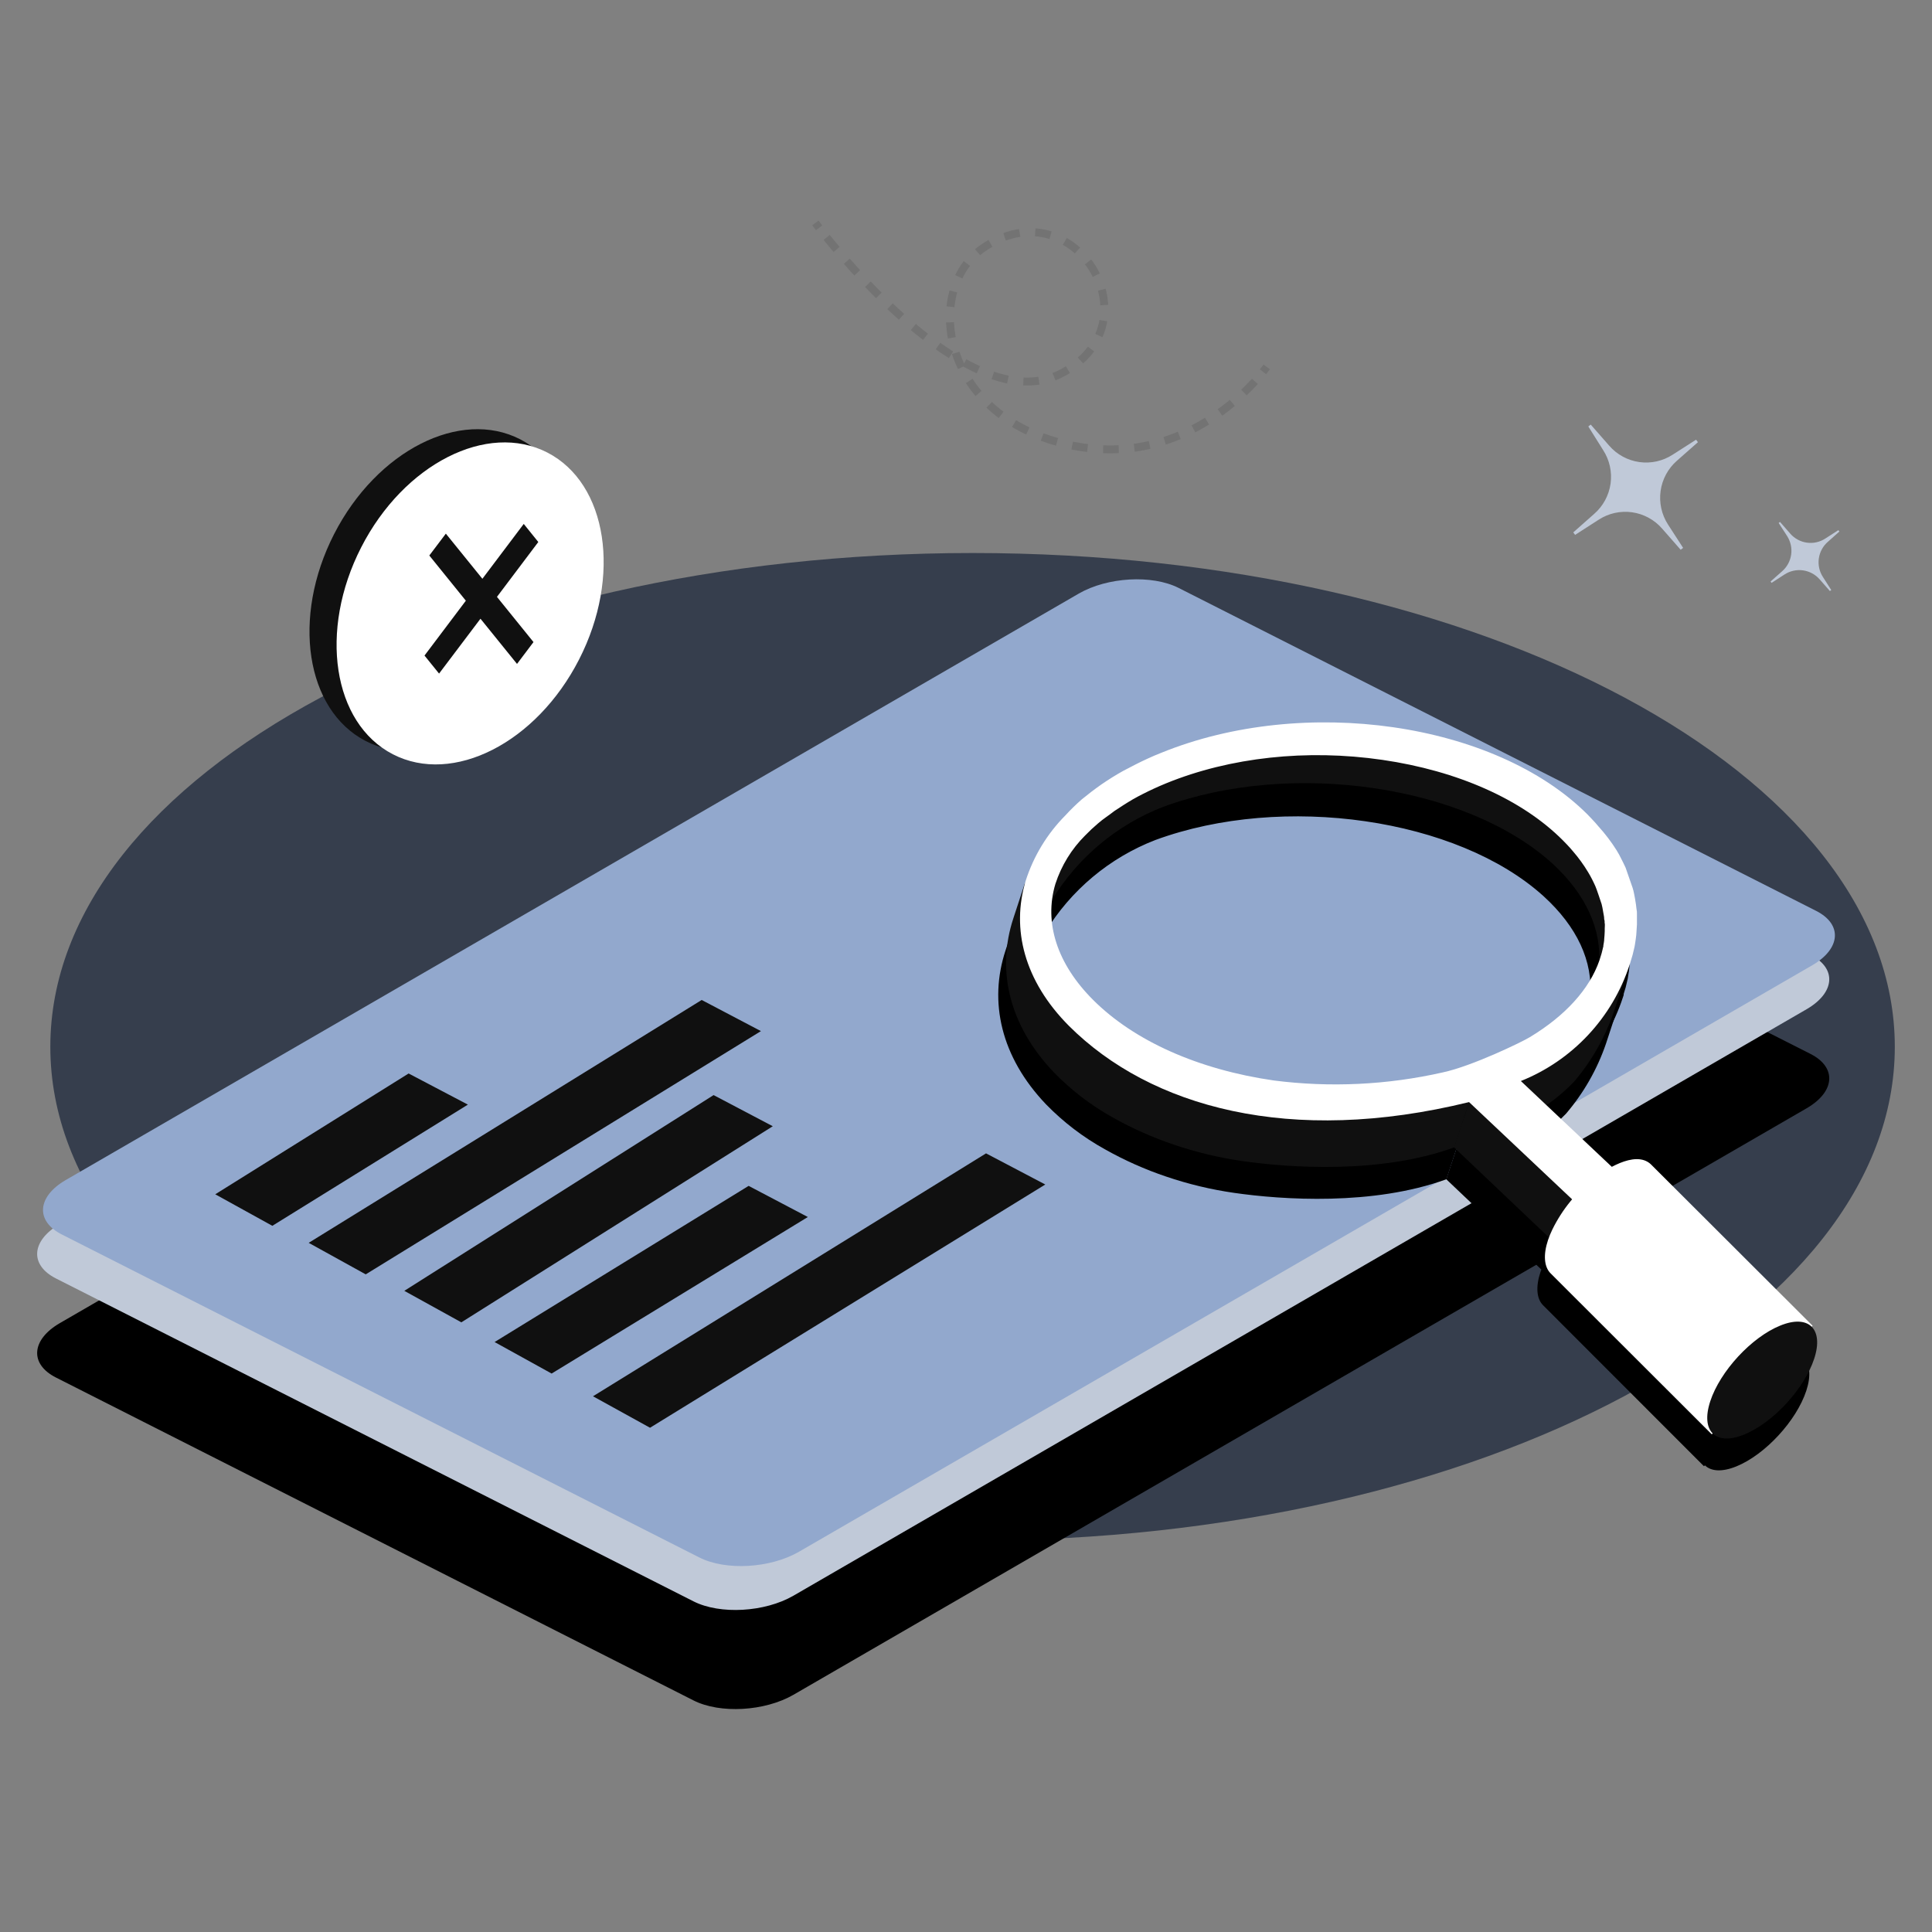
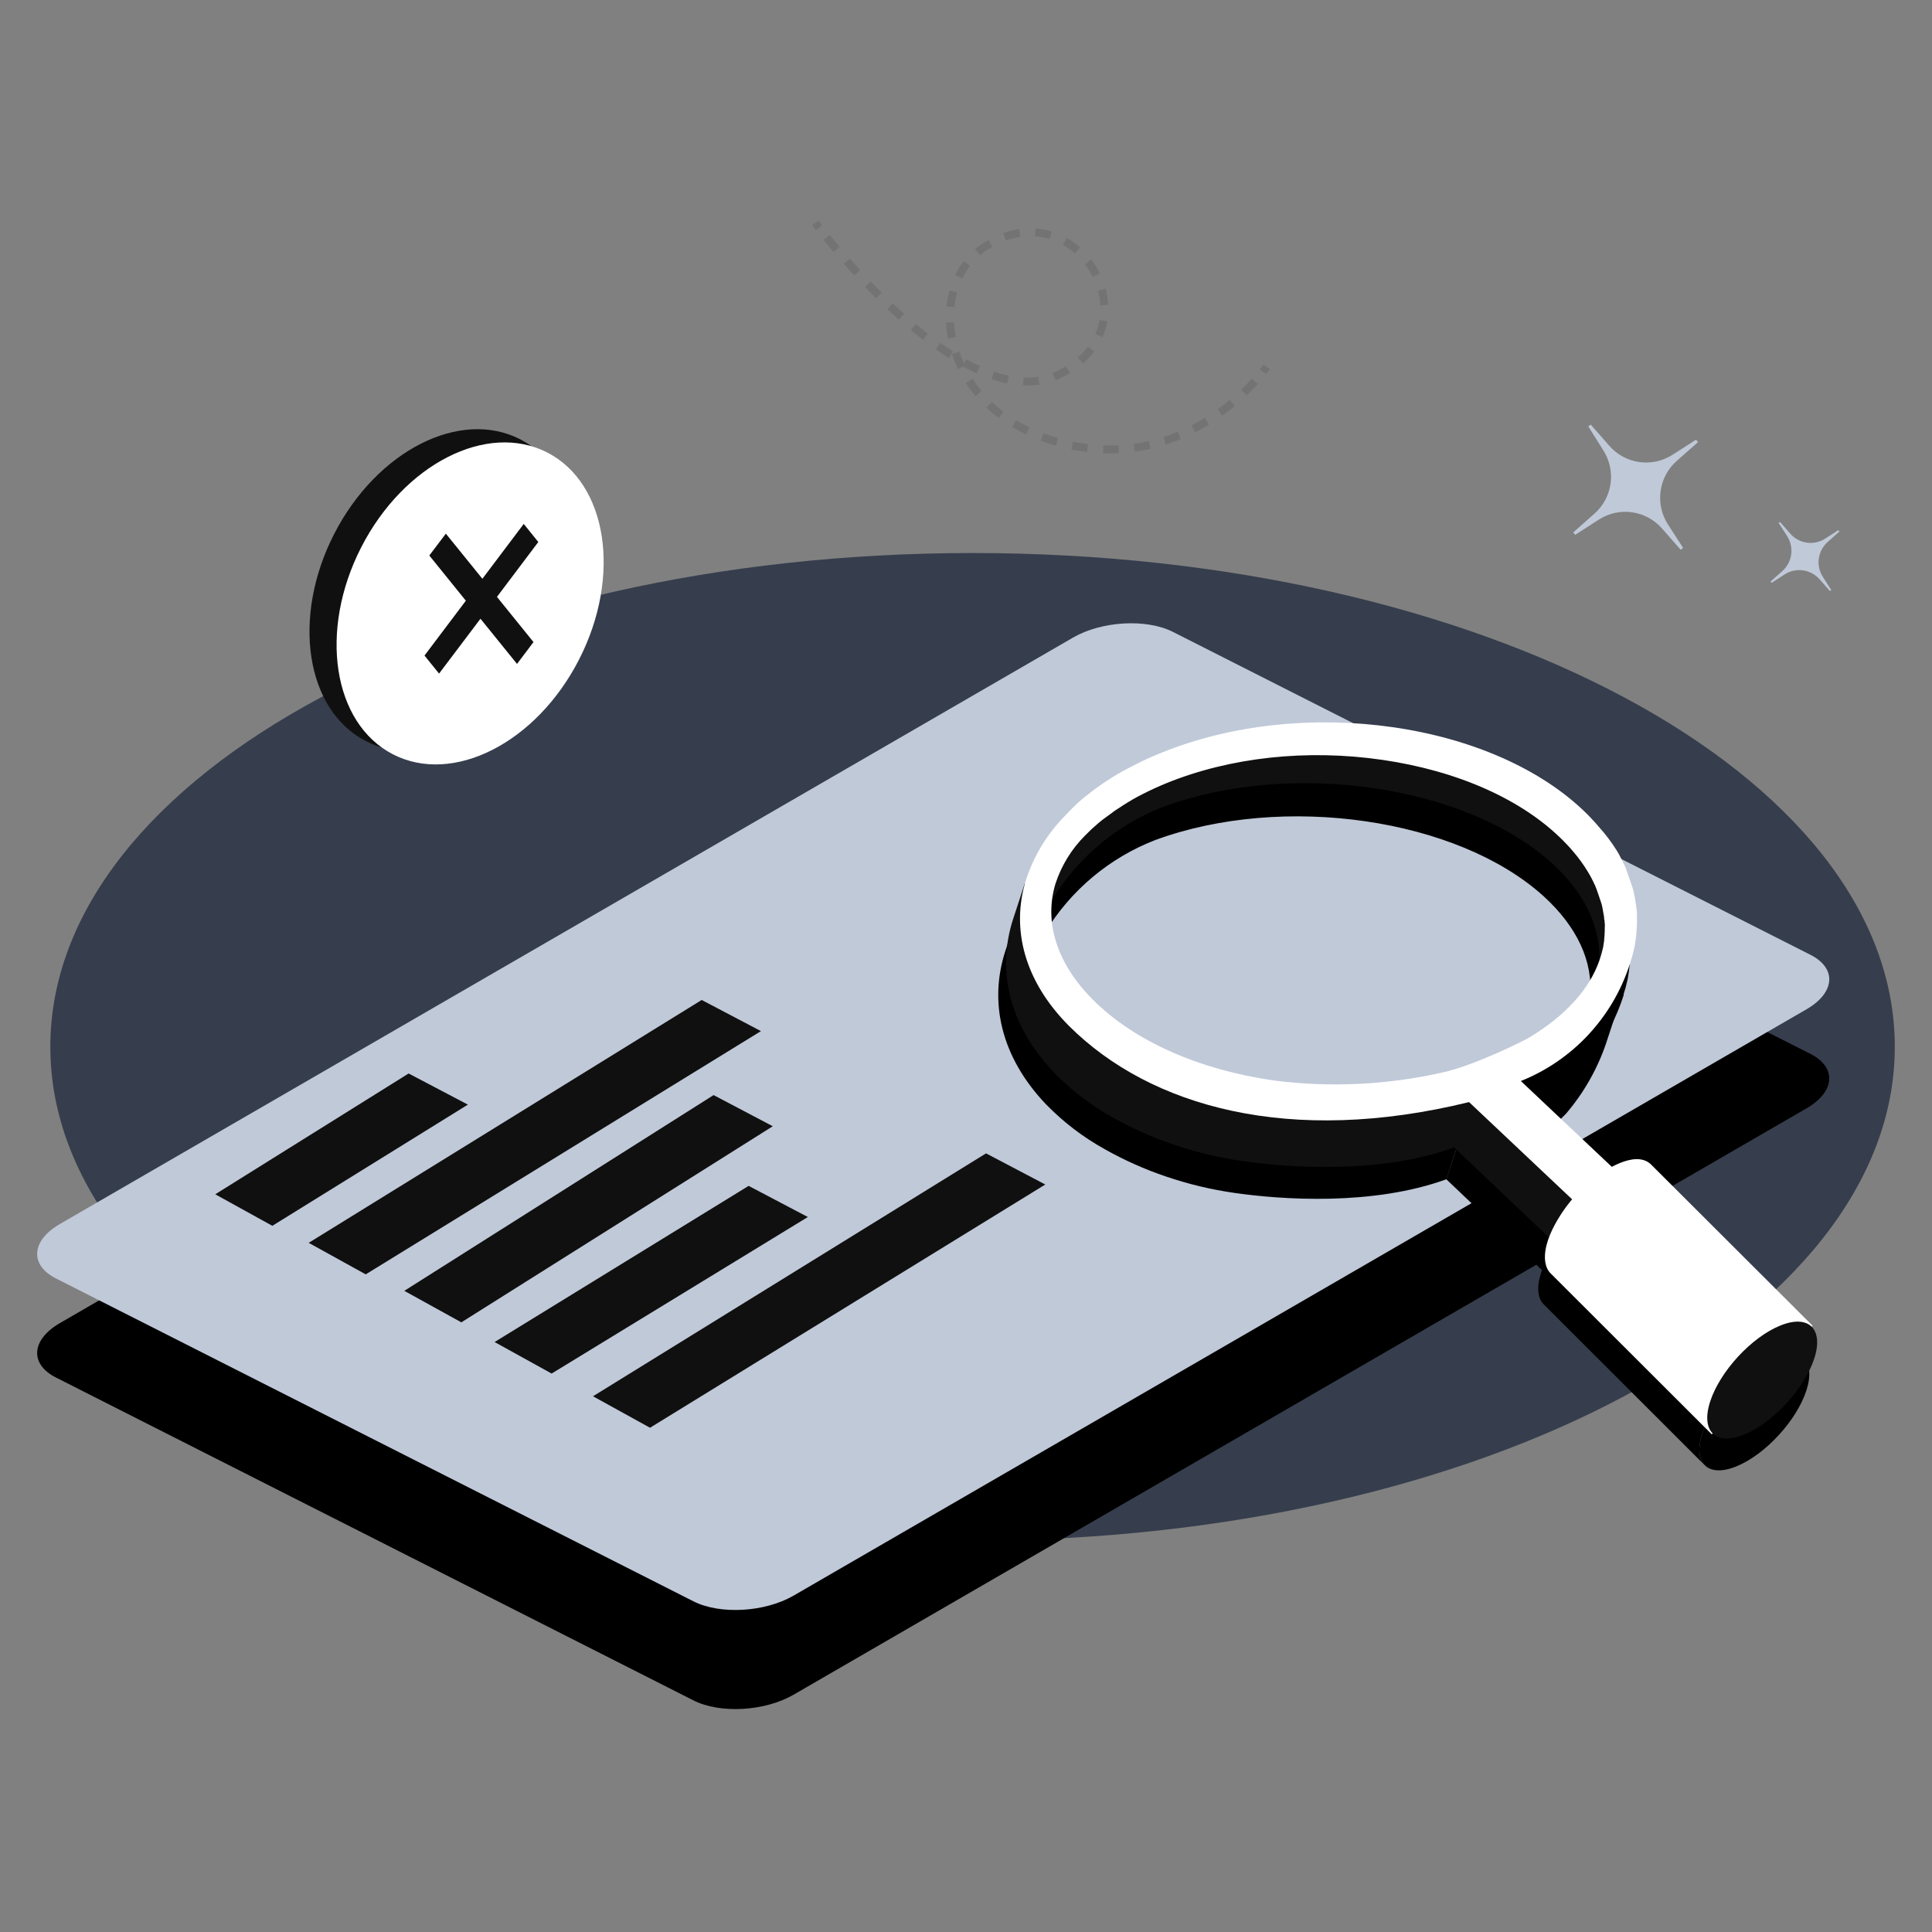
<svg xmlns="http://www.w3.org/2000/svg" width="104" height="104" viewBox="0 0 104 104" fill="none">
  <rect x="0" y="0" width="104" height="104" fill="#808080" stroke="none" />
  <path d="M86.3 24.233C86.644 24.767 86.785 25.407 86.697 26.036C86.608 26.666 86.296 27.242 85.818 27.66L84.689 28.659L84.788 28.793L86.057 27.976C86.589 27.63 87.227 27.488 87.854 27.576C88.482 27.665 89.056 27.977 89.473 28.456L90.47 29.593L90.603 29.493L89.788 28.233C89.444 27.699 89.303 27.058 89.391 26.428C89.479 25.799 89.79 25.221 90.267 24.803L91.4 23.803L91.3 23.669L90.044 24.473C89.512 24.819 88.874 24.961 88.246 24.873C87.618 24.785 87.042 24.472 86.626 23.993L85.629 22.856L85.499 22.956L86.3 24.233Z" fill="#C0C9D8" />
  <path d="M96.201 28.856C96.39 29.151 96.468 29.504 96.419 29.852C96.37 30.2 96.198 30.518 95.935 30.749L95.311 31.302L95.364 31.376L96.065 30.922C96.359 30.732 96.712 30.654 97.059 30.703C97.406 30.752 97.724 30.925 97.955 31.189L98.504 31.816L98.577 31.762L98.128 31.059C97.937 30.764 97.859 30.41 97.908 30.062C97.957 29.715 98.129 29.396 98.394 29.166L99.015 28.612L98.959 28.539L98.258 28.989C97.964 29.181 97.612 29.26 97.265 29.211C96.918 29.163 96.6 28.991 96.37 28.726L95.819 28.096L95.746 28.152L96.201 28.856Z" fill="#C0C9D8" />
  <path d="M52.354 82.928C79.772 82.928 101.998 71.028 101.998 56.349C101.998 41.669 79.772 29.769 52.354 29.769C24.936 29.769 2.709 41.669 2.709 56.349C2.709 71.028 24.936 82.928 52.354 82.928Z" fill="#363E4D" />
  <path d="M43.892 12L44.091 12.263" stroke="#737373" stroke-width="0.426" stroke-miterlimit="10" />
  <path d="M44.499 12.78C46.463 15.207 52.739 22.346 57.105 20.113C62.341 17.447 57.852 9.98 52.908 13.357C49.785 15.5 50.506 22.263 57.34 23.9C62.909 25.233 66.594 21.653 67.776 20.276" stroke="#737373" stroke-width="0.426" stroke-miterlimit="10" stroke-dasharray="0.84 0.84" />
  <path d="M67.986 20.013C68.119 19.846 68.189 19.75 68.189 19.75" stroke="#737373" stroke-width="0.426" stroke-miterlimit="10" />
  <path d="M37.333 91.535L3.011 74.152C1.583 73.429 1.682 72.119 3.217 71.226L57.759 39.656C59.301 38.763 61.707 38.626 63.135 39.346L97.46 56.733C98.885 57.456 98.789 58.766 97.251 59.659L42.709 91.232C41.167 92.122 38.761 92.259 37.333 91.535Z" fill="black" />
  <path d="M37.333 86.202L3.011 68.819C1.583 68.095 1.682 66.785 3.217 65.892L57.759 34.323C59.301 33.429 61.707 33.293 63.135 34.013L97.46 51.399C98.885 52.122 98.789 53.432 97.251 54.326L42.709 85.898C41.167 86.788 38.761 86.925 37.333 86.202Z" fill="#C0C9D8" />
-   <path d="M37.638 83.835L3.327 66.452C1.898 65.729 1.998 64.419 3.533 63.525L58.065 31.956C59.606 31.063 62.012 30.926 63.441 31.646L97.762 49.032C99.191 49.756 99.091 51.066 97.556 51.959L43.014 83.528C41.472 84.422 39.067 84.565 37.638 83.835Z" fill="#92A8CD" />
  <path d="M63.002 42.706C69.902 40.173 79.305 41.536 83.933 45.729C86.668 48.216 87.143 51.142 85.644 53.642C85.804 51.803 84.98 49.883 83.119 48.176C78.468 43.976 69.078 42.613 62.188 45.146C59.701 46.108 57.599 47.866 56.207 50.146C56.42 47.456 58.892 44.209 63.002 42.706Z" fill="black" />
  <path d="M56.128 50.403L56.145 50.166C56.344 47.679 58.57 44.266 62.995 42.646C69.91 40.106 79.332 41.466 83.99 45.676C86.668 48.109 87.313 51.009 85.708 53.676L85.575 53.896L85.599 53.663C85.765 51.756 84.894 49.883 83.087 48.239C78.455 44.046 69.086 42.689 62.198 45.216C59.725 46.171 57.636 47.921 56.258 50.193L56.128 50.403ZM74.299 41.756C70.514 41.209 66.451 41.503 63.002 42.756C58.812 44.309 56.603 47.496 56.294 49.899C57.695 47.702 59.759 46.012 62.185 45.076C69.102 42.536 78.522 43.899 83.18 48.116C84.934 49.713 85.814 51.529 85.735 53.389C87.124 50.859 86.462 48.099 83.901 45.773C81.582 43.686 78.083 42.299 74.299 41.756Z" fill="black" />
  <path d="M87.29 53.626L86.45 56.182C85.976 57.566 85.244 58.846 84.294 59.956C83.51 60.766 82.632 61.449 80.695 62.496L81.254 59.736C81.254 59.736 86.161 55.789 87.29 53.626Z" fill="black" />
  <path d="M79.037 59.899C76.844 60.456 76.073 60.609 75.296 60.733C73.815 60.969 72.316 61.071 70.817 61.036C68.309 60.986 65.825 60.536 63.458 59.703C61.2 58.934 59.147 57.66 57.454 55.976C55.012 53.433 54.76 49.233 54.76 49.233L54.128 51.163C53.218 53.919 53.872 56.899 56.314 59.453C57.245 60.408 58.311 61.221 59.477 61.866C60.528 62.459 61.633 62.951 62.777 63.336C63.965 63.74 65.189 64.034 66.431 64.212C69.016 64.586 73.92 64.916 77.861 63.479L79.037 59.899Z" fill="black" />
  <path d="M77.853 63.479L84.077 69.389L84.884 66.936L78.664 61.029L77.853 63.479Z" fill="black" />
  <path d="M81.445 59.899C82.814 59.348 84.046 58.502 85.054 57.422C86.062 56.342 86.822 55.053 87.28 53.646L87.323 53.519C87.323 53.499 87.323 53.479 87.34 53.459C87.416 53.233 87.478 53.003 87.526 52.769C87.548 52.687 87.565 52.603 87.576 52.519C87.605 52.356 87.625 52.186 87.645 52.026C87.645 51.972 87.678 51.602 87.678 51.466C87.678 51.402 87.678 51.336 87.678 51.272C87.678 51.149 87.678 51.032 87.678 50.912C87.678 50.792 87.678 50.762 87.662 50.686C87.645 50.609 87.642 50.502 87.629 50.412C87.615 50.322 87.536 49.869 87.522 49.806C87.509 49.742 87.476 49.599 87.446 49.499C87.446 49.499 87.097 48.499 87.064 48.412C86.997 48.259 86.924 48.106 86.844 47.953C86.763 47.785 86.672 47.623 86.572 47.466C86.303 47.019 85.996 46.596 85.655 46.203C85.539 46.062 85.409 45.919 85.28 45.779L85.06 45.566C80.077 40.593 69.777 39.106 62.089 42.233L61.723 42.383C61.49 42.486 61.261 42.593 61.039 42.716L60.706 42.879C60.487 42.989 60.275 43.109 60.062 43.212C59.647 43.449 59.251 43.696 58.882 43.953C58.696 44.079 58.51 44.212 58.337 44.346C58.165 44.479 58.005 44.612 57.836 44.749C57.517 45.017 57.214 45.303 56.929 45.606C55.952 46.591 55.221 47.794 54.796 49.116C54.008 51.716 54.716 54.516 57.121 56.932C61.501 61.312 69.026 63.399 78.655 61.036L85.26 67.282L86.818 64.986L81.445 59.899ZM77.239 59.436C74.257 60.111 71.181 60.258 68.149 59.869C64.085 59.282 60.633 57.742 58.424 55.536C56.477 53.589 55.766 51.369 56.391 49.286C56.711 48.301 57.261 47.408 57.995 46.679C58.214 46.445 58.445 46.223 58.686 46.013C58.826 45.896 58.972 45.779 59.115 45.679C59.258 45.579 59.424 45.453 59.567 45.346C59.899 45.123 60.231 44.909 60.564 44.712C60.746 44.612 60.936 44.509 61.125 44.416L61.407 44.273L62.026 43.989C62.135 43.946 62.255 43.899 62.358 43.849C65.793 42.453 69.93 42.002 73.987 42.589C78.043 43.176 81.512 44.719 83.708 46.922L83.804 47.026C83.85 47.066 83.892 47.109 83.931 47.156C84.047 47.276 84.157 47.399 84.263 47.529C84.562 47.872 84.83 48.241 85.064 48.632C85.146 48.765 85.221 48.902 85.29 49.042C85.349 49.159 85.406 49.279 85.459 49.399C85.512 49.519 85.735 50.179 85.791 50.352C85.791 50.416 85.825 50.476 85.835 50.536C85.844 50.596 85.908 50.909 85.924 51.019C85.941 51.129 85.941 51.162 85.947 51.216C85.954 51.269 85.947 51.339 85.947 51.396C85.947 51.452 85.947 51.579 85.947 51.676V51.809C85.947 51.912 85.924 52.172 85.921 52.222C85.921 52.342 85.894 52.462 85.871 52.582C85.871 52.609 85.871 52.659 85.871 52.686C85.861 52.715 85.855 52.745 85.851 52.776C85.819 52.93 85.778 53.083 85.728 53.232L85.675 53.386C85.137 54.936 83.844 56.362 81.941 57.516C81.545 57.789 78.824 59.109 77.239 59.446V59.436Z" fill="black" />
  <path d="M85.27 67.379L85.223 67.335L78.638 61.109C69.737 63.285 61.883 61.775 57.085 56.986C54.739 54.652 53.906 51.846 54.736 49.112C55.162 47.776 55.899 46.56 56.886 45.566C57.18 45.262 57.491 44.975 57.816 44.706C58.019 44.539 58.175 44.416 58.324 44.302C58.474 44.189 58.703 44.019 58.869 43.902C59.255 43.636 59.657 43.386 60.059 43.162H60.075C60.278 43.049 60.491 42.936 60.707 42.829L60.757 42.806L61.039 42.662C61.245 42.569 61.484 42.456 61.73 42.349L61.813 42.312L62.096 42.199C69.81 39.056 80.133 40.532 85.11 45.532L85.227 45.652L85.336 45.766C85.456 45.892 85.592 46.042 85.715 46.192C86.057 46.588 86.366 47.012 86.639 47.459C86.738 47.618 86.828 47.783 86.908 47.952C86.981 48.092 87.054 48.239 87.13 48.412C87.13 48.412 87.463 49.359 87.513 49.506C87.545 49.607 87.572 49.711 87.592 49.816C87.592 49.879 87.679 50.286 87.699 50.429C87.699 50.519 87.725 50.612 87.732 50.702L87.749 50.929C87.749 51.052 87.749 51.172 87.749 51.296C87.749 51.329 87.749 51.362 87.749 51.392V51.492C87.749 51.626 87.719 52.002 87.712 52.056C87.692 52.242 87.669 52.389 87.642 52.552C87.632 52.639 87.615 52.725 87.592 52.809C87.544 53.044 87.48 53.275 87.403 53.502C87.403 53.51 87.403 53.518 87.403 53.526V53.562L87.36 53.692C86.903 55.091 86.151 56.374 85.154 57.454C84.158 58.534 82.94 59.385 81.585 59.949L86.931 64.995L85.27 67.379ZM78.691 60.972L85.27 67.185L86.748 65.009L81.329 59.899L81.436 59.855C82.792 59.306 84.012 58.466 85.012 57.394C86.011 56.323 86.766 55.046 87.224 53.652L87.267 53.526C87.267 53.526 87.267 53.526 87.267 53.502V53.469C87.34 53.25 87.401 53.028 87.449 52.802C87.472 52.723 87.489 52.641 87.499 52.559C87.526 52.409 87.546 52.249 87.566 52.066C87.566 52.016 87.599 51.646 87.602 51.512V51.419C87.602 51.386 87.602 51.352 87.602 51.316C87.602 51.199 87.602 51.082 87.602 50.962L87.586 50.739C87.586 50.652 87.569 50.559 87.556 50.469C87.543 50.379 87.463 49.929 87.449 49.869C87.43 49.767 87.404 49.665 87.373 49.566C87.343 49.469 87.041 48.566 86.998 48.489C86.921 48.319 86.851 48.176 86.778 48.036C86.698 47.869 86.608 47.706 86.509 47.549C86.241 47.107 85.936 46.687 85.599 46.296C85.472 46.146 85.336 45.999 85.22 45.872L85.114 45.759C85.073 45.721 85.034 45.681 84.997 45.639C80.047 40.692 69.774 39.209 62.096 42.336L61.813 42.452L61.73 42.486C61.491 42.592 61.252 42.702 61.066 42.799L60.783 42.939L60.733 42.962C60.521 43.069 60.311 43.186 60.109 43.296H60.092C59.693 43.519 59.298 43.766 58.916 44.029C58.75 44.146 58.56 44.282 58.378 44.422C58.195 44.562 58.075 44.659 57.876 44.822C57.56 45.088 57.259 45.372 56.975 45.672C56.007 46.647 55.284 47.839 54.866 49.149C54.048 51.836 54.866 54.592 57.191 56.909C61.972 61.685 69.817 63.179 78.678 61.002L78.691 60.972ZM68.116 59.942C64.042 59.352 60.58 57.809 58.368 55.609C56.404 53.649 55.68 51.409 56.324 49.302C56.65 48.306 57.205 47.402 57.946 46.662C58.152 46.446 58.394 46.219 58.643 45.996C58.77 45.892 58.906 45.782 59.079 45.662C59.251 45.542 59.384 45.439 59.524 45.329C59.856 45.106 60.188 44.892 60.544 44.689C60.737 44.582 60.926 44.479 61.112 44.389L61.394 44.246C61.597 44.149 61.81 44.052 62.016 43.962L62.348 43.822C65.8 42.416 69.947 41.969 74.023 42.556C78.1 43.142 81.559 44.686 83.768 46.889L83.868 46.992C83.904 47.026 83.941 47.066 83.994 47.122C84.124 47.259 84.23 47.379 84.326 47.499C84.627 47.844 84.898 48.216 85.134 48.609C85.207 48.726 85.273 48.849 85.36 49.019C85.416 49.132 85.469 49.249 85.522 49.352C85.576 49.489 85.735 49.949 85.821 50.196L85.875 50.362C85.887 50.409 85.897 50.457 85.904 50.506C85.924 50.579 85.978 50.879 85.994 50.989C85.994 51.042 85.994 51.099 86.011 51.146V51.189C86.011 51.222 86.011 51.252 86.011 51.279C86.011 51.306 86.011 51.342 86.011 51.369V51.652V51.789C86.011 51.899 85.987 52.159 85.984 52.206C85.984 52.342 85.954 52.462 85.934 52.572C85.934 52.572 85.934 52.602 85.934 52.626C85.934 52.649 85.934 52.662 85.934 52.672C85.934 52.682 85.934 52.739 85.914 52.762C85.882 52.921 85.84 53.078 85.788 53.232L85.735 53.389C85.19 54.956 83.888 56.389 81.964 57.562C81.575 57.799 78.838 59.145 77.206 59.492C74.226 60.174 71.149 60.326 68.116 59.942ZM73.983 42.669C69.927 42.086 65.803 42.529 62.375 43.926L62.042 44.062C61.833 44.156 61.62 44.252 61.421 44.349L61.139 44.489C60.956 44.579 60.77 44.679 60.58 44.786C60.228 44.986 59.893 45.196 59.584 45.412C59.438 45.516 59.278 45.626 59.135 45.746C58.992 45.866 58.829 45.982 58.71 46.079C58.469 46.282 58.239 46.498 58.022 46.726C57.299 47.446 56.757 48.328 56.441 49.299C55.809 51.359 56.527 53.559 58.461 55.489C60.66 57.692 64.109 59.229 68.159 59.822C71.184 60.213 74.255 60.066 77.229 59.389C78.847 59.056 81.549 57.722 81.944 57.479C83.835 56.332 85.114 54.922 85.645 53.395L85.695 53.239C85.746 53.093 85.787 52.944 85.818 52.792C85.822 52.759 85.83 52.727 85.841 52.696C85.84 52.681 85.84 52.667 85.841 52.652C85.842 52.637 85.842 52.621 85.841 52.606C85.861 52.492 85.875 52.379 85.888 52.246C85.888 52.199 85.911 51.942 85.914 51.836V51.702C85.914 51.612 85.914 51.519 85.914 51.429C85.913 51.4 85.913 51.371 85.914 51.342V51.252V51.209C85.914 51.162 85.914 51.112 85.894 51.059C85.894 50.952 85.828 50.652 85.808 50.582C85.788 50.512 85.788 50.489 85.778 50.442V50.396L85.742 50.282C85.655 50.036 85.496 49.579 85.446 49.449C85.393 49.336 85.34 49.219 85.283 49.116C85.216 48.976 85.142 48.84 85.061 48.709C84.827 48.32 84.562 47.952 84.266 47.609C84.167 47.492 84.061 47.376 83.934 47.239C83.896 47.194 83.855 47.15 83.811 47.109L83.712 47.006C81.492 44.789 78.05 43.256 73.993 42.669H73.983Z" fill="black" />
  <path d="M85.426 65.189C84.483 65.915 83.72 66.849 83.196 67.919C83.108 68.102 83.032 68.29 82.967 68.482C82.701 69.285 82.771 69.889 83.097 70.212L91.772 78.879C91.439 78.545 91.379 77.949 91.642 77.142C92.082 75.964 92.821 74.921 93.785 74.115C94.234 73.713 94.737 73.376 95.28 73.115C95.775 72.892 96.37 72.745 96.812 72.932C96.92 72.976 97.02 73.041 97.104 73.122C97.104 73.122 88.406 64.456 88.393 64.432C87.655 63.752 86.246 64.566 85.426 65.189Z" fill="black" />
-   <path d="M91.725 78.928L83.067 70.265C82.711 69.912 82.661 69.265 82.924 68.472C82.991 68.276 83.07 68.085 83.16 67.899C83.692 66.818 84.463 65.874 85.416 65.139C85.911 64.762 87.599 63.592 88.456 64.389L97.167 73.082L97.074 73.185C96.993 73.108 96.899 73.047 96.795 73.005C96.31 72.795 95.656 73.029 95.31 73.185C94.774 73.436 94.277 73.764 93.835 74.159C92.881 74.957 92.151 75.991 91.718 77.159C91.469 77.912 91.512 78.508 91.835 78.825L91.725 78.928ZM85.456 65.232C84.524 65.95 83.769 66.872 83.249 67.929C83.164 68.109 83.089 68.293 83.023 68.482C82.774 69.235 82.817 69.815 83.143 70.149L91.472 78.482C91.381 78.036 91.42 77.573 91.585 77.148C92.03 75.954 92.778 74.897 93.755 74.082C94.208 73.677 94.717 73.34 95.267 73.082C95.711 72.855 96.216 72.773 96.709 72.849L88.346 64.515C87.545 63.772 85.931 64.899 85.456 65.262V65.232Z" fill="black" />
  <path d="M95.403 73.072C93.854 73.705 92.176 75.528 91.641 77.142C91.106 78.755 91.924 79.565 93.472 78.935C95.02 78.305 96.702 76.482 97.233 74.865C97.765 73.249 96.944 72.445 95.403 73.072Z" fill="black" />
  <path d="M25.186 59.462L14.66 65.986L11.587 64.289L21.996 57.786L25.186 59.462Z" fill="#101010" />
  <path d="M43.486 65.512L29.694 73.939L26.624 72.242L40.299 63.836L43.486 65.512Z" fill="#101010" />
  <path d="M41.599 60.626L24.834 71.182L21.764 69.486L38.413 58.949L41.599 60.626Z" fill="#101010" />
  <path d="M40.961 55.505L19.687 68.599L16.617 66.902L37.772 53.829L40.961 55.505Z" fill="#101010" />
  <path d="M56.268 63.762L34.991 76.856L31.921 75.162L53.079 62.086L56.268 63.762Z" fill="#101010" />
  <path d="M63.424 40.989C70.325 38.456 79.728 39.819 84.356 44.016C87.094 46.499 87.569 49.426 86.07 51.926C86.23 50.086 85.406 48.166 83.545 46.463C78.894 42.263 69.504 40.896 62.613 43.433C60.127 44.396 58.025 46.153 56.633 48.433C56.842 45.743 59.314 42.496 63.424 40.989Z" fill="#101010" />
  <path d="M74.717 40.039C70.936 39.493 66.872 39.786 63.42 41.039C59.204 42.583 57.014 45.769 56.702 48.183C58.106 45.989 60.169 44.301 62.593 43.363C69.514 40.819 78.933 42.183 83.588 46.399C85.345 47.996 86.226 49.816 86.146 51.673C87.532 49.146 86.874 46.383 84.309 44.056C82.003 41.973 78.501 40.586 74.717 40.039Z" fill="#101010" />
-   <path d="M87.718 51.899L86.877 54.456C86.404 55.839 85.675 57.121 84.728 58.232C83.944 59.039 83.067 59.726 81.133 60.769L81.688 58.009C81.688 58.009 86.582 54.072 87.718 51.899Z" fill="#101010" />
  <path d="M79.456 58.196C77.263 58.749 76.492 58.902 75.715 59.029C74.235 59.263 72.737 59.364 71.239 59.329C68.731 59.281 66.246 58.831 63.88 57.996C61.637 57.176 59.521 55.996 57.876 54.269C55.434 51.716 55.178 47.513 55.178 47.513L54.547 49.439C53.64 52.196 54.294 55.176 56.736 57.732C57.668 58.688 58.732 59.503 59.896 60.152C60.948 60.743 62.053 61.234 63.196 61.619C64.384 62.023 65.608 62.316 66.85 62.496C69.435 62.869 74.342 63.202 78.283 61.762L79.456 58.196Z" fill="#101010" />
  <path d="M78.272 61.762L84.496 67.672L85.306 65.219L79.087 59.316L78.272 61.762Z" fill="#101010" />
  <path d="M81.868 58.192C83.239 57.644 84.474 56.799 85.485 55.719C86.496 54.639 87.258 53.35 87.719 51.943L87.762 51.812C87.766 51.792 87.771 51.772 87.778 51.752C87.854 51.526 87.916 51.296 87.965 51.062C87.986 50.98 88.002 50.897 88.014 50.812C88.041 50.649 88.064 50.479 88.081 50.322C88.081 50.266 88.114 49.896 88.117 49.759C88.117 49.696 88.117 49.633 88.117 49.569C88.117 49.446 88.117 49.326 88.117 49.206C88.117 49.086 88.117 49.056 88.101 48.983C88.084 48.909 88.081 48.799 88.067 48.709C88.051 48.569 87.978 48.163 87.961 48.099C87.942 47.997 87.917 47.895 87.885 47.796C87.885 47.796 87.536 46.796 87.506 46.706C87.436 46.556 87.363 46.403 87.283 46.249C87.203 46.081 87.113 45.917 87.014 45.759C86.732 45.313 86.412 44.891 86.057 44.499C85.941 44.356 85.811 44.216 85.679 44.076C85.606 43.996 85.529 43.919 85.456 43.843C80.489 38.879 70.196 37.393 62.498 40.529L62.132 40.679C61.9 40.779 61.67 40.886 61.444 40.993C61.331 41.046 61.222 41.103 61.112 41.159C60.893 41.269 60.677 41.386 60.468 41.493C60.049 41.726 59.654 41.976 59.285 42.229C59.102 42.359 58.916 42.493 58.743 42.626C58.57 42.759 58.411 42.889 58.238 43.026C57.924 43.3 57.626 43.592 57.344 43.899C56.369 44.883 55.639 46.085 55.215 47.406C54.427 50.006 55.135 52.806 57.54 55.222C61.929 59.599 69.445 61.689 79.08 59.326L85.692 65.566L87.25 63.269L81.868 58.192ZM77.661 57.729C74.679 58.404 71.601 58.551 68.568 58.162C64.508 57.576 61.056 56.036 58.846 53.829C56.899 51.886 56.188 49.663 56.813 47.579C57.133 46.595 57.682 45.702 58.414 44.973C58.635 44.744 58.867 44.528 59.109 44.323C59.248 44.203 59.394 44.089 59.537 43.989C59.68 43.889 59.846 43.766 59.989 43.656C60.321 43.436 60.654 43.219 60.986 43.026C61.165 42.923 61.355 42.823 61.547 42.726L61.83 42.586C62.036 42.486 62.252 42.389 62.448 42.303L62.78 42.163C66.215 40.763 70.349 40.313 74.409 40.903C78.469 41.493 81.934 43.033 84.13 45.236L84.227 45.336L84.353 45.466C84.469 45.589 84.579 45.709 84.685 45.839C84.983 46.185 85.251 46.555 85.486 46.946C85.562 47.069 85.632 47.196 85.712 47.353C85.792 47.509 85.825 47.589 85.881 47.709C85.938 47.829 86.157 48.493 86.214 48.663C86.231 48.724 86.246 48.786 86.257 48.849C86.273 48.923 86.326 49.223 86.343 49.333C86.36 49.443 86.343 49.473 86.366 49.529C86.39 49.586 86.366 49.653 86.383 49.706C86.4 49.759 86.383 49.889 86.383 49.986C86.383 50.083 86.383 50.079 86.383 50.119C86.383 50.226 86.363 50.483 86.356 50.532C86.356 50.653 86.33 50.773 86.31 50.892C86.31 50.919 86.31 50.972 86.293 50.999C86.283 51.027 86.276 51.056 86.273 51.086C86.239 51.24 86.197 51.393 86.147 51.542L86.097 51.699C85.559 53.246 84.267 54.672 82.359 55.826C81.967 56.072 79.246 57.392 77.661 57.729Z" fill="white" />
  <path d="M85.848 63.472C84.906 64.198 84.143 65.132 83.619 66.202C83.531 66.385 83.453 66.573 83.386 66.765C83.124 67.568 83.19 68.172 83.516 68.498L92.194 77.165C91.862 76.832 91.799 76.235 92.065 75.432C92.504 74.252 93.243 73.207 94.208 72.402C94.655 71.997 95.159 71.66 95.703 71.402C96.198 71.178 96.789 71.032 97.235 71.218C97.342 71.263 97.44 71.327 97.524 71.408L88.815 62.725C88.075 62.038 86.669 62.849 85.848 63.472Z" fill="white" />
  <path d="M92.147 77.212L83.469 68.545C83.117 68.192 83.067 67.545 83.329 66.755C83.396 66.559 83.475 66.368 83.565 66.182C84.096 65.101 84.866 64.157 85.818 63.422C86.316 63.042 88.001 61.872 88.861 62.669L97.573 71.365L97.477 71.465C97.397 71.387 97.304 71.326 97.201 71.285C96.716 71.079 96.061 71.308 95.716 71.465C95.18 71.717 94.683 72.045 94.24 72.439C93.286 73.237 92.555 74.27 92.121 75.439C91.871 76.192 91.915 76.772 92.24 77.105L92.147 77.212ZM85.874 63.522C84.944 64.24 84.19 65.162 83.671 66.219C83.585 66.398 83.51 66.583 83.446 66.772C83.196 67.529 83.24 68.105 83.565 68.439L91.891 76.772C91.803 76.325 91.843 75.863 92.008 75.439C92.452 74.245 93.198 73.188 94.174 72.372C94.628 71.967 95.138 71.63 95.689 71.372C96.133 71.146 96.636 71.065 97.128 71.142L88.768 62.809C87.968 62.065 86.353 63.192 85.874 63.555V63.522Z" fill="white" />
  <path d="M95.825 71.359C94.277 71.989 92.596 73.812 92.064 75.428C91.533 77.045 92.343 77.852 93.895 77.219C95.447 76.585 97.121 74.765 97.656 73.148C98.191 71.532 97.354 70.729 95.825 71.359Z" fill="#101010" />
  <path d="M29.712 34.793C32.009 30.308 31.245 25.319 28.007 23.65C24.769 21.981 20.282 24.264 17.985 28.749C15.689 33.234 16.452 38.223 19.691 39.892C22.929 41.561 27.416 39.278 29.712 34.793Z" fill="#101010" />
  <path d="M31.17 35.504C33.467 31.019 32.703 26.03 29.465 24.361C26.227 22.692 21.74 24.976 19.444 29.461C17.147 33.946 17.91 38.934 21.149 40.603C24.387 42.272 28.874 39.989 31.17 35.504Z" fill="white" />
  <path d="M27.831 35.739L25.864 33.306L23.635 36.259L22.851 35.289L25.077 32.336L23.11 29.903L24 28.726L25.967 31.156L28.193 28.203L28.977 29.176L26.751 32.13L28.718 34.563L27.831 35.739Z" fill="#101010" />
</svg>